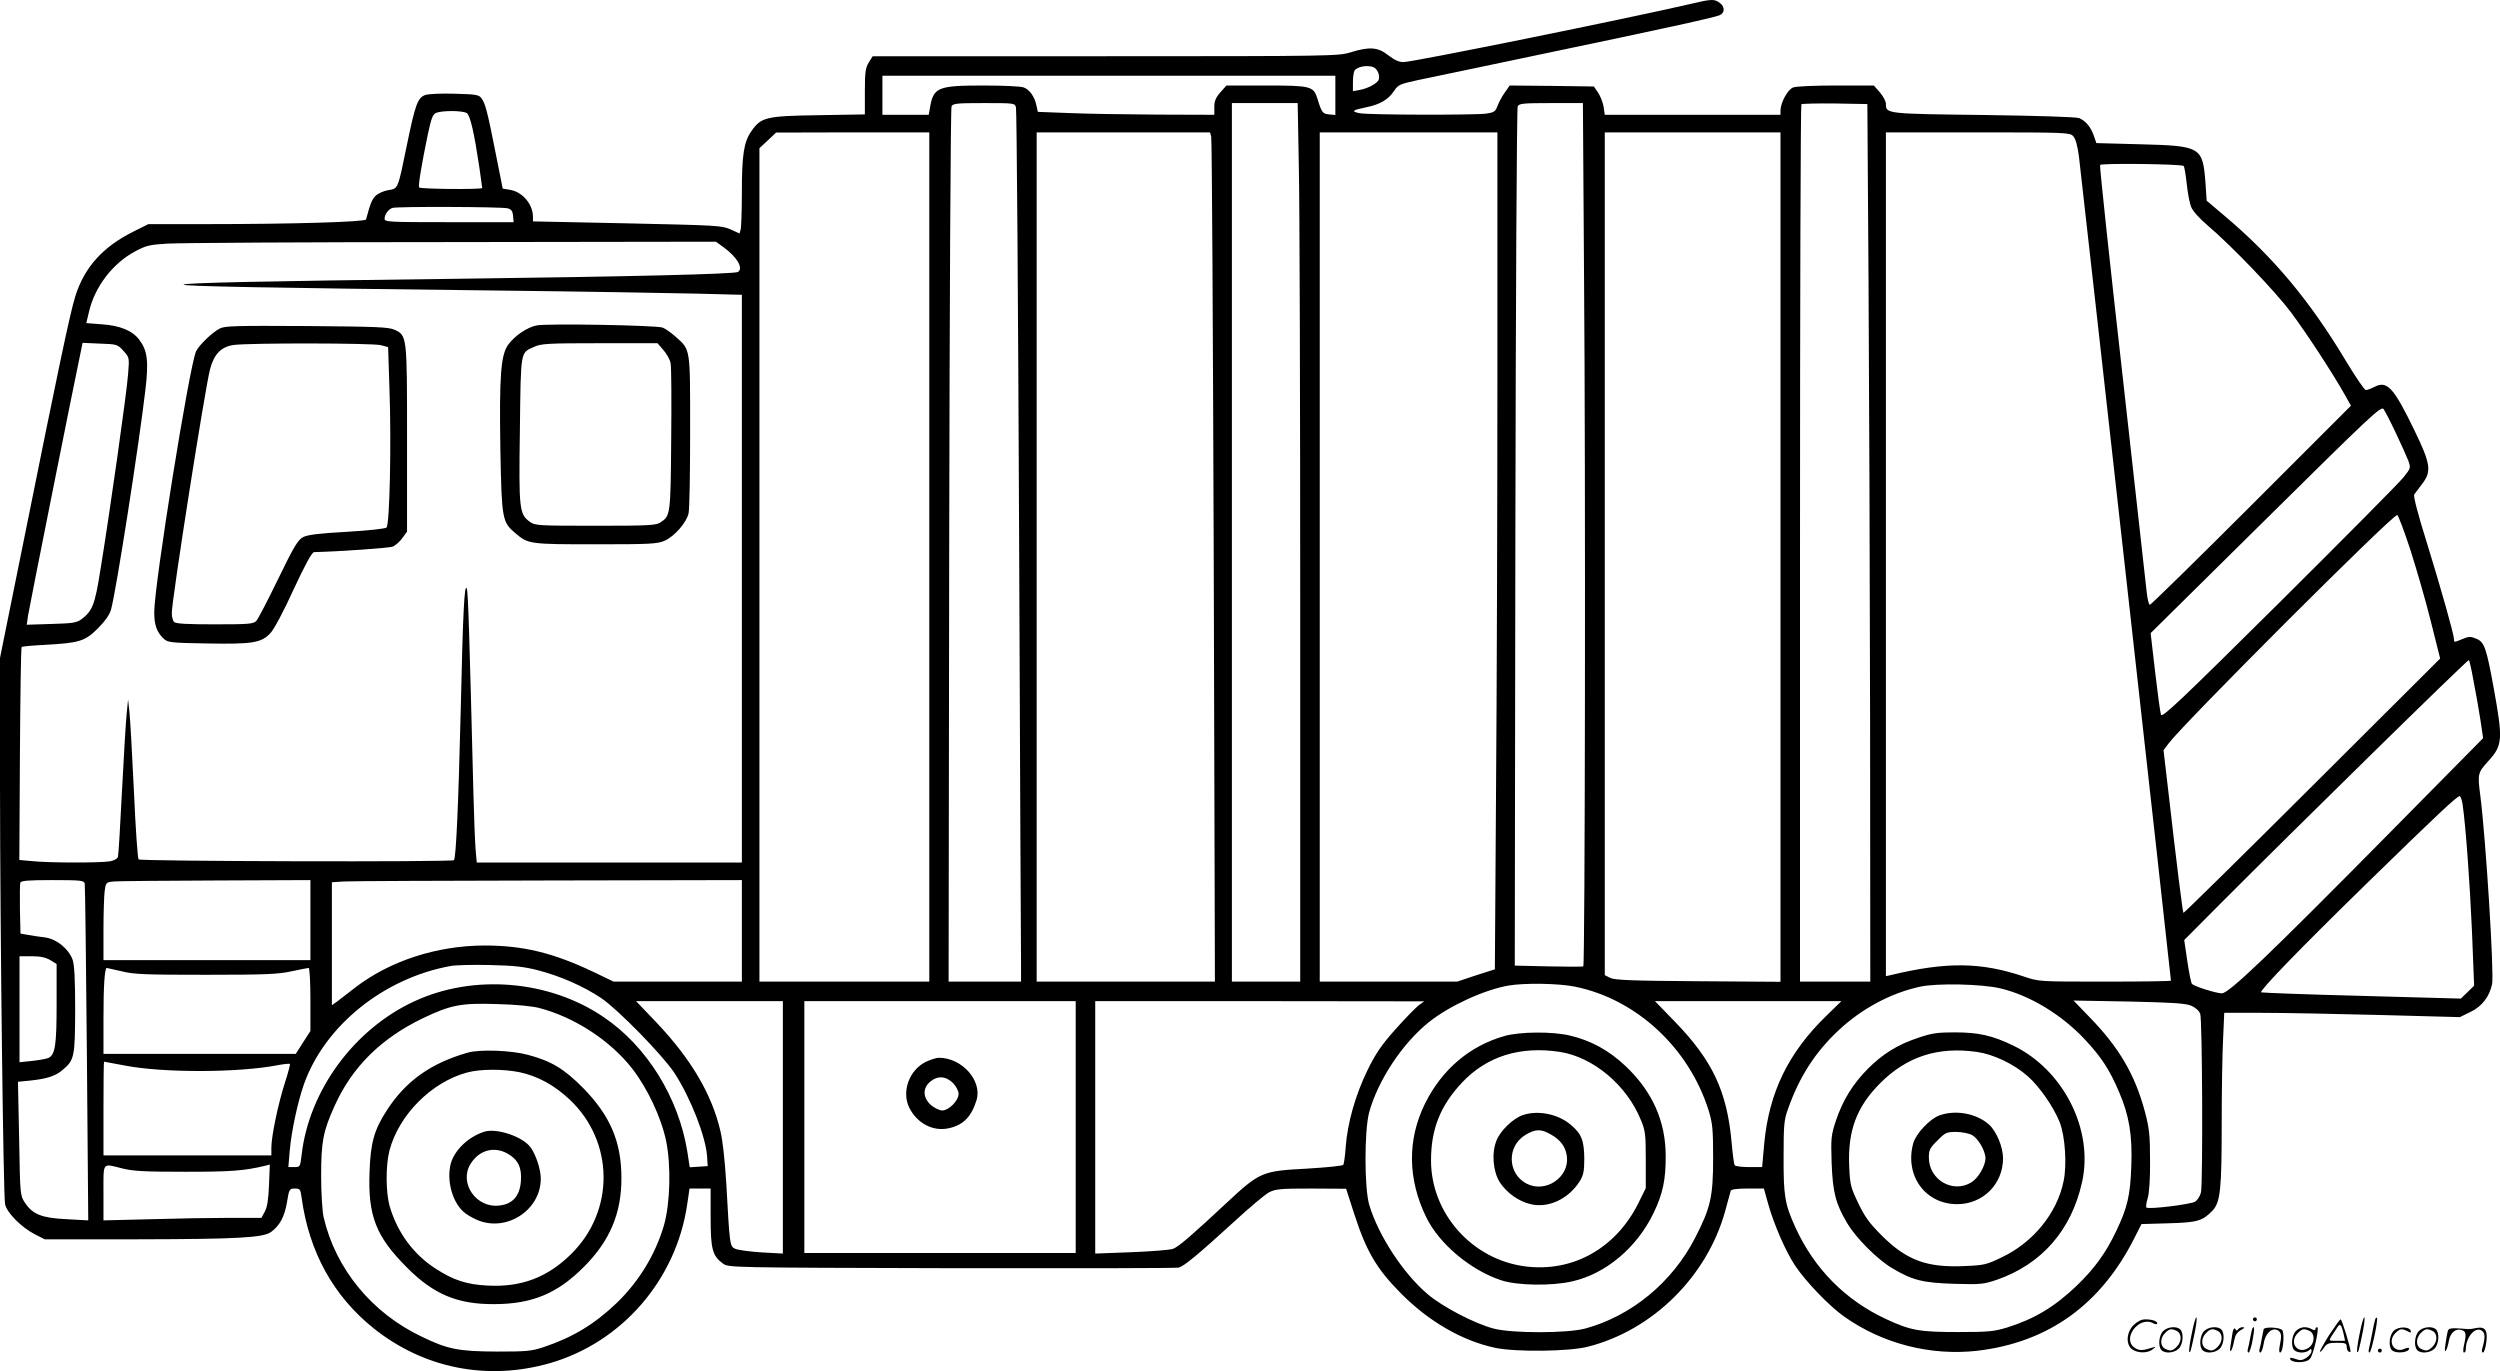
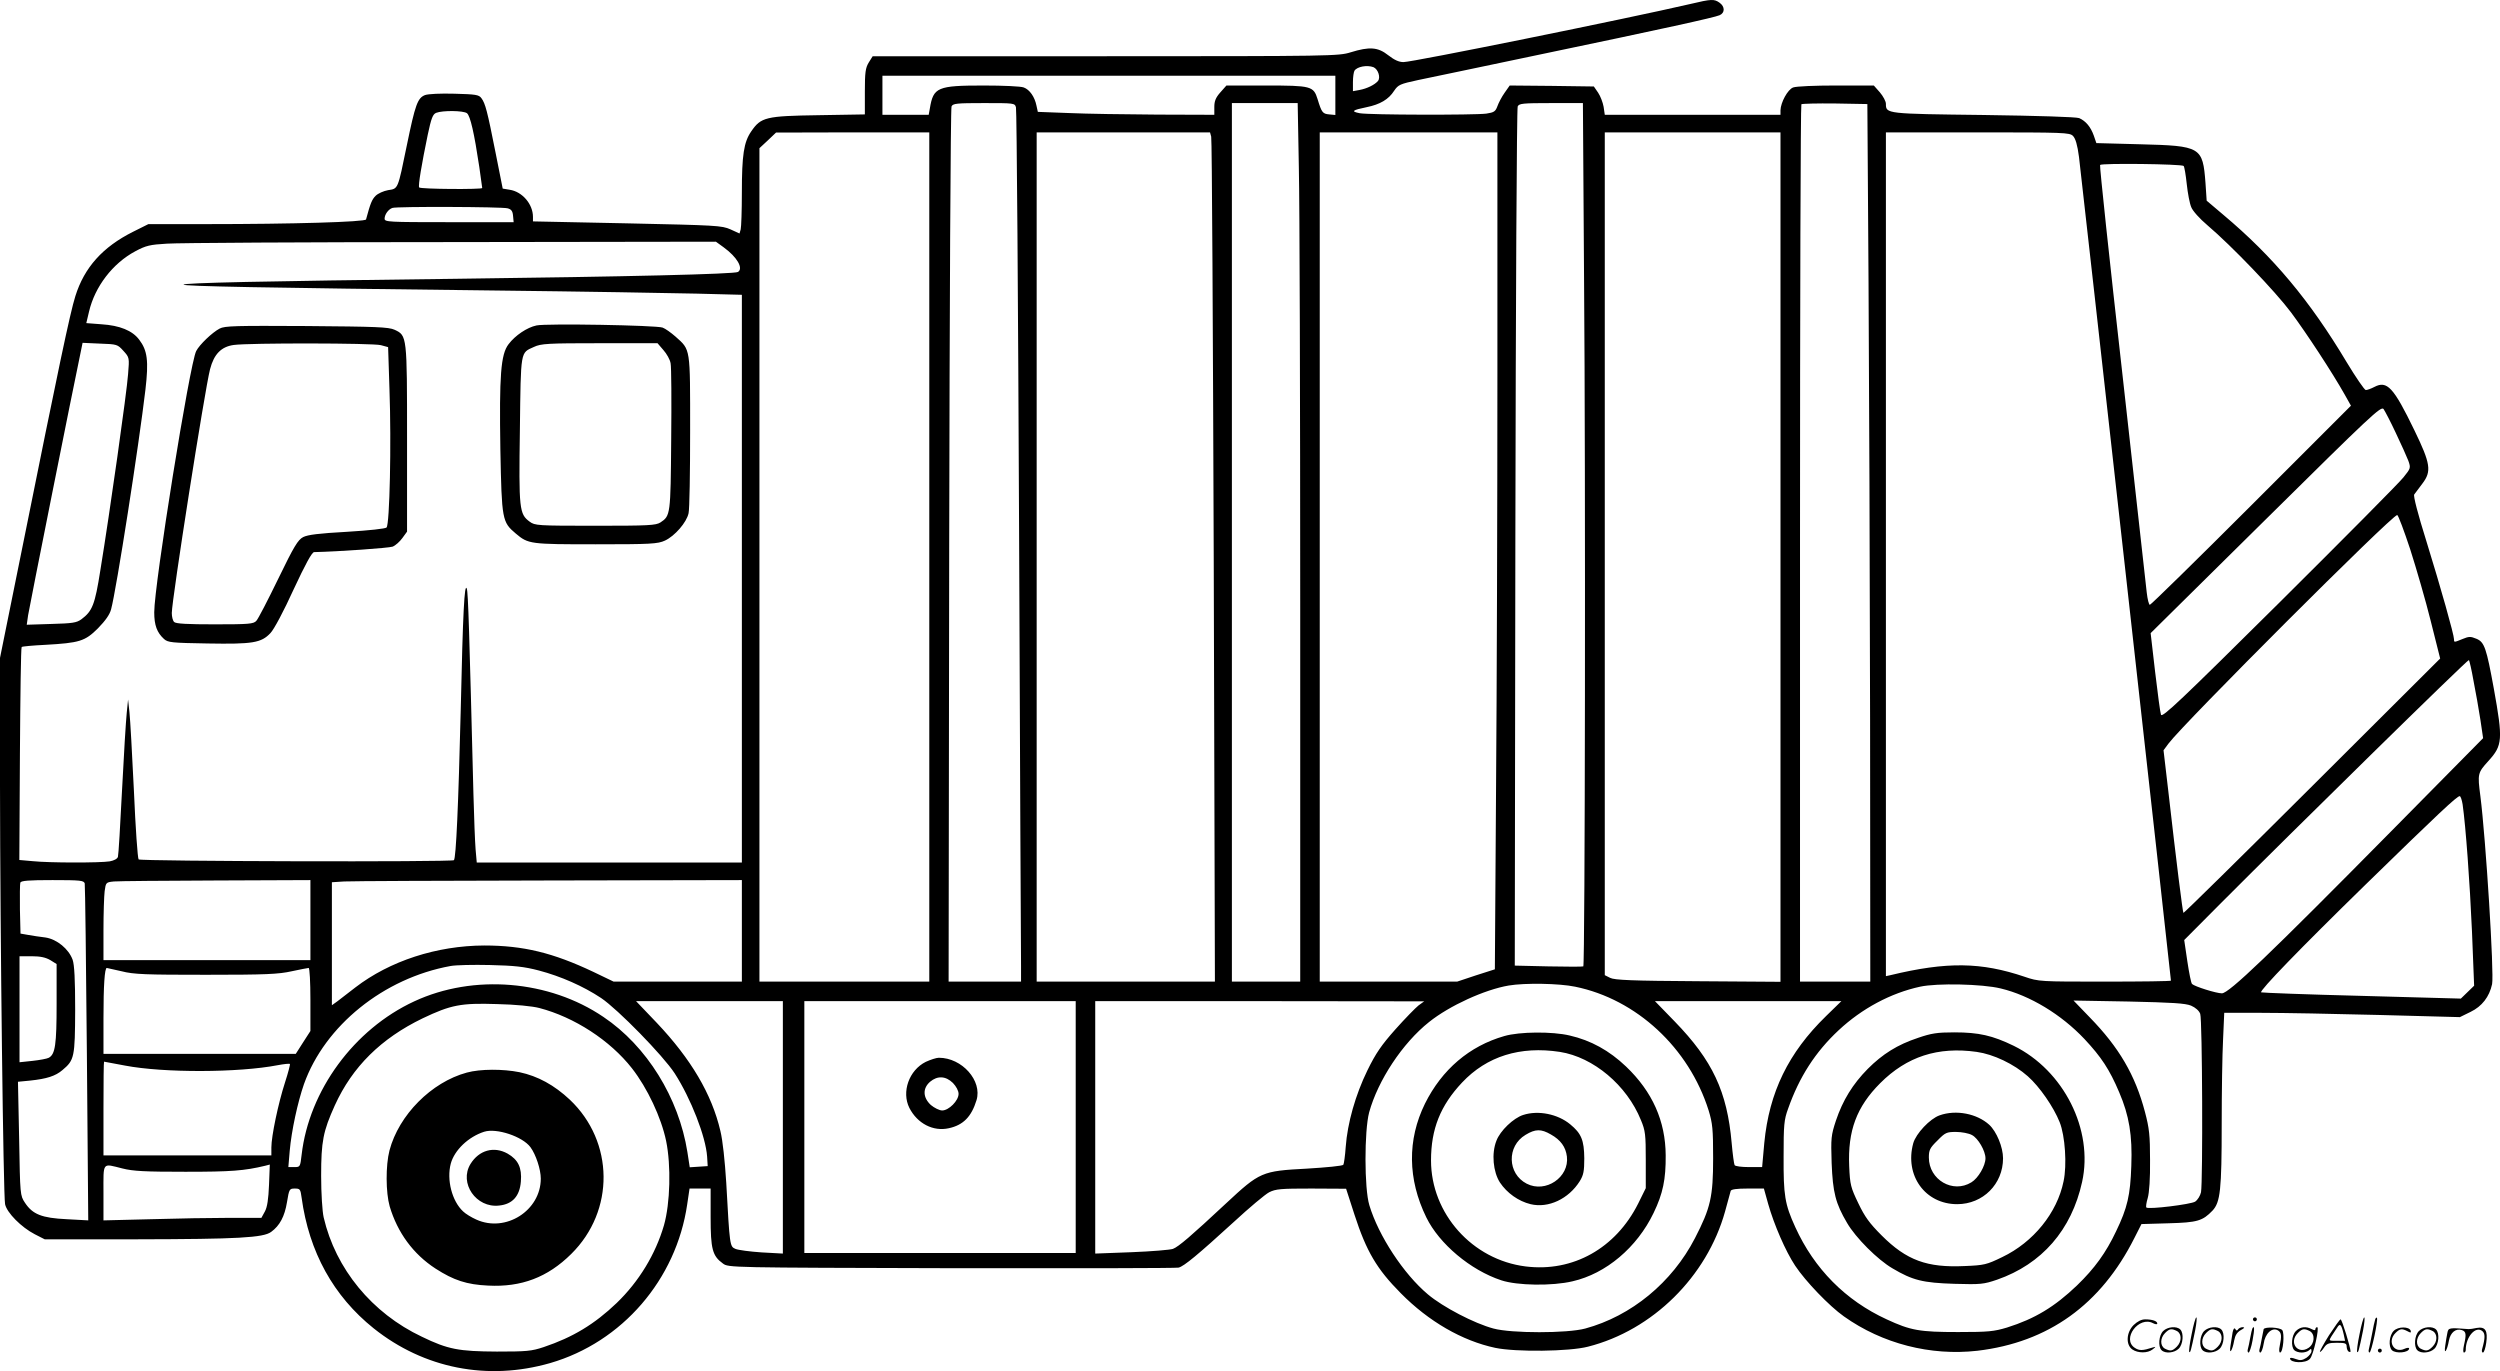
<svg xmlns="http://www.w3.org/2000/svg" version="1.0" viewBox="0 0 1280.552 702.333" preserveAspectRatio="xMidYMid meet">
  <g transform="translate(0,702.802) scale(0.1,-0.1)" fill="#000000" stroke="none">
-     <path d="M8660 7008 c-332 -77 -1424 -298 -1471 -298 -24 0 -47 11 -78 35 -53 42 -96 45 -193 15 -61 -19 -94 -20 -1256 -20 l-1192 0 -20 -32 c-17 -28 -20 -51 -20 -149 l0 -117 -237 -4 c-271 -4 -295 -10 -345 -83 -38 -55 -48 -120 -48 -314 0 -91 -3 -176 -6 -188 l-6 -21 -46 21 c-45 20 -72 21 -529 31 l-483 10 0 23 c0 65 -54 129 -119 139 l-36 6 -37 186 c-42 212 -52 250 -72 277 -13 18 -29 20 -138 23 -72 2 -134 -1 -151 -7 -38 -15 -50 -48 -93 -257 -47 -229 -44 -222 -96 -230 -23 -4 -52 -17 -64 -29 -19 -19 -27 -39 -49 -121 -4 -13 -378 -24 -817 -24 l-298 0 -78 -39 c-156 -78 -250 -183 -296 -330 -27 -85 -88 -376 -265 -1255 l-121 -598 0 -647 c1 -791 17 -2103 26 -2151 9 -44 84 -119 152 -154 l51 -26 473 0 c517 1 647 8 687 38 44 32 69 79 81 152 11 68 13 70 40 70 27 0 29 -3 35 -47 38 -278 163 -504 369 -669 258 -206 584 -270 904 -178 369 107 646 428 702 813 l12 81 54 0 54 0 0 -147 c0 -163 9 -198 63 -237 28 -21 33 -21 1170 -24 628 -1 1152 0 1164 3 28 7 99 66 283 234 79 73 160 141 181 152 34 17 60 19 216 19 l178 -1 43 -133 c61 -188 114 -278 237 -402 143 -145 315 -244 484 -280 105 -22 379 -19 475 6 331 84 609 359 702 692 14 51 27 99 29 106 3 8 30 12 87 12 l83 0 22 -79 c30 -106 89 -242 138 -316 53 -80 175 -207 250 -260 197 -140 444 -203 683 -176 364 43 633 236 805 578 l36 71 138 4 c149 4 175 12 226 65 40 43 47 105 47 444 0 163 3 357 7 432 l6 137 191 0 c105 0 377 -5 604 -11 l412 -11 55 27 c58 28 96 77 110 142 11 54 -32 743 -60 963 -15 115 -14 119 41 180 73 80 75 109 28 370 -38 208 -48 239 -89 256 -31 13 -39 12 -71 -1 -44 -18 -44 -18 -44 -2 0 24 -68 265 -141 501 -45 143 -68 234 -63 241 5 7 24 32 42 56 48 63 42 102 -41 273 -107 221 -140 256 -205 222 -17 -9 -37 -16 -44 -16 -7 1 -51 65 -98 143 -189 316 -376 540 -632 755 l-85 72 -6 90 c-14 186 -23 191 -335 199 l-224 6 -13 38 c-16 45 -41 75 -75 90 -15 6 -210 12 -491 16 -499 6 -499 6 -499 57 0 13 -14 39 -31 59 l-31 35 -193 0 c-107 0 -205 -4 -220 -10 -28 -10 -64 -77 -65 -117 l0 -23 -450 0 -450 0 -6 41 c-4 22 -16 54 -28 72 l-22 32 -215 3 -216 2 -26 -37 c-15 -21 -31 -52 -37 -69 -10 -27 -17 -32 -57 -38 -62 -8 -598 -7 -648 2 -47 9 -39 16 35 31 69 14 113 40 141 84 21 31 30 35 123 55 56 11 328 69 606 127 661 138 910 193 938 205 28 12 28 44 0 64 -28 20 -42 19 -148 -6z m-1625 -324 c24 -10 38 -53 23 -71 -16 -19 -56 -39 -95 -46 l-33 -6 0 47 c0 26 4 52 8 58 14 21 64 30 97 18z m-195 -145 l0 -100 -31 3 c-34 3 -39 9 -60 78 -21 67 -32 70 -265 70 l-202 0 -31 -35 c-24 -27 -31 -45 -31 -75 l0 -40 -292 1 c-161 1 -365 4 -453 8 l-159 6 -7 32 c-9 45 -35 82 -65 93 -14 6 -106 10 -205 10 -238 0 -258 -9 -276 -117 l-6 -33 -118 0 -119 0 0 100 0 100 1160 0 1160 0 0 -101z m-1636 -61 c4 -13 11 -990 16 -2173 5 -1182 9 -2185 10 -2227 l0 -78 -185 0 -186 0 3 2233 c2 1227 7 2240 12 2250 7 15 26 17 166 17 155 0 158 0 164 -22z m1449 -310 c4 -182 7 -1195 7 -2250 l0 -1918 -175 0 -175 0 0 2250 0 2250 168 0 169 0 6 -332z m1461 -590 c8 -973 5 -3494 -4 -3500 -3 -2 -83 -2 -178 0 l-173 4 3 2192 c2 1205 7 2199 12 2209 7 15 26 17 171 17 l163 0 6 -922z m1457 7 c3 -500 7 -1512 8 -2247 l1 -1338 -180 0 -180 0 0 2243 c0 1234 3 2247 7 2251 4 3 81 5 172 4 l166 -3 6 -910z m-7179 863 c17 -14 37 -101 63 -275 8 -57 15 -105 15 -108 0 -8 -318 -6 -323 3 -6 8 13 120 44 270 18 85 26 105 43 112 33 13 140 12 158 -2z m2368 -2273 l0 -2175 -435 0 -435 0 0 2135 0 2134 43 40 42 40 393 1 392 0 0 -2175z m1444 2153 c4 -13 9 -992 13 -2175 l6 -2153 -456 0 -457 0 0 2175 0 2175 444 0 444 0 6 -22z m1466 -1206 c0 -676 -3 -1640 -7 -2144 l-6 -915 -97 -31 -96 -32 -352 0 -352 0 0 2175 0 2175 455 0 455 0 0 -1228z m1450 -948 l0 -2175 -422 3 c-340 2 -428 6 -450 17 l-28 14 0 2159 0 2158 450 0 450 0 0 -2176z m1498 2158 c13 -13 23 -46 31 -108 10 -78 471 -4205 471 -4219 0 -3 -152 -5 -338 -5 -334 0 -339 0 -412 25 -222 75 -397 78 -687 8 l-23 -5 0 2161 0 2161 470 0 c444 0 471 -1 488 -18z m567 -154 c4 -4 11 -46 16 -93 5 -47 15 -100 23 -118 7 -19 44 -60 82 -92 126 -107 349 -340 429 -447 79 -106 212 -309 275 -421 l32 -57 -510 -510 c-281 -281 -515 -510 -520 -510 -5 0 -12 28 -16 63 -4 34 -60 539 -125 1122 -66 583 -117 1063 -114 1068 6 10 418 5 428 -5z m-8585 -217 c19 -5 26 -14 28 -39 l3 -32 -330 0 c-313 0 -331 1 -331 18 0 21 19 48 40 55 22 8 561 6 590 -2z m1107 -200 c69 -50 102 -108 73 -126 -17 -11 -566 -24 -1445 -35 -1006 -12 -1395 -21 -1395 -30 0 -8 388 -16 1595 -30 440 -5 905 -13 1033 -16 l232 -6 0 -1454 0 -1454 -679 0 -679 0 -6 68 c-3 37 -8 164 -11 282 -21 830 -27 1035 -34 1053 -12 32 -20 -120 -31 -618 -12 -490 -24 -763 -35 -773 -10 -10 -1605 -6 -1615 4 -5 5 -16 162 -24 349 -9 187 -19 369 -23 405 l-7 65 -7 -70 c-4 -38 -15 -216 -24 -395 -9 -179 -18 -332 -21 -341 -3 -10 -20 -19 -42 -23 -49 -8 -309 -8 -395 1 l-68 6 3 543 c2 298 5 545 9 548 3 3 57 8 120 11 176 10 204 18 271 85 38 39 60 70 67 97 27 99 143 844 176 1126 17 147 10 200 -32 255 -35 47 -100 73 -193 79 l-78 6 14 59 c30 128 121 247 237 309 54 29 75 34 162 39 55 4 710 8 1456 8 l1356 2 40 -29z m-3075 -530 c31 -34 31 -35 24 -120 -6 -88 -93 -705 -142 -1004 -28 -178 -41 -209 -97 -251 -25 -18 -45 -21 -154 -24 l-126 -4 7 49 c6 39 230 1162 269 1346 l10 49 89 -4 c88 -3 90 -4 120 -37z m11640 -421 c28 -58 56 -122 64 -142 13 -37 12 -39 -25 -85 -21 -27 -307 -315 -636 -642 -507 -503 -600 -591 -606 -574 -4 11 -17 109 -30 219 l-23 199 590 583 c540 534 590 581 603 565 7 -10 36 -65 63 -123z m74 -597 c31 -97 79 -262 105 -367 l48 -191 -655 -653 c-361 -360 -658 -652 -660 -650 -4 4 -36 260 -78 628 l-24 205 26 35 c78 104 1144 1170 1171 1170 5 0 35 -80 67 -177z m324 -673 c11 -56 27 -145 35 -198 l14 -95 -470 -476 c-628 -636 -832 -831 -868 -831 -29 0 -140 35 -153 48 -5 5 -15 57 -24 116 l-16 109 188 189 c369 370 1265 1250 1270 1245 3 -2 14 -50 24 -107z m-56 -632 c16 -112 37 -400 48 -651 l11 -278 -34 -33 -34 -33 -509 14 c-281 7 -512 16 -514 18 -9 9 197 222 536 553 372 363 467 452 481 452 5 0 11 -19 15 -42z m-12180 -405 c2 -10 7 -402 11 -872 l7 -854 -110 6 c-128 6 -175 25 -214 84 -25 38 -25 39 -30 329 l-6 291 62 6 c85 9 130 23 166 54 61 51 64 66 65 308 0 156 -4 231 -13 257 -20 55 -80 105 -139 114 -26 3 -66 9 -88 13 l-40 7 -3 124 c-1 68 0 130 2 137 4 10 43 13 165 13 144 0 160 -2 165 -17z m1156 -188 l0 -205 -530 0 -530 0 0 154 c0 84 3 174 6 199 6 45 7 46 48 50 22 2 258 4 524 5 l482 2 0 -205z m2210 -55 l0 -260 -329 0 -328 0 -104 50 c-207 98 -359 135 -559 135 -243 -1 -483 -79 -660 -215 -36 -28 -77 -59 -92 -71 l-28 -20 0 315 0 315 63 4 c34 2 506 4 1050 5 l987 2 0 -260z m-3542 -150 l32 -20 0 -203 c0 -210 -7 -259 -40 -277 -9 -5 -47 -12 -84 -16 l-66 -7 0 272 0 271 63 0 c44 0 71 -6 95 -20z m2502 -53 c113 -30 227 -80 319 -141 86 -58 317 -294 377 -386 83 -129 159 -324 166 -426 l3 -49 -46 -3 -46 -3 -12 78 c-44 278 -208 543 -430 692 -278 189 -666 221 -969 80 -309 -143 -539 -457 -577 -786 -7 -62 -8 -63 -37 -63 l-31 0 7 83 c9 103 41 250 73 342 107 300 409 543 751 605 26 5 117 7 202 5 124 -3 174 -8 250 -28z m-2137 -4 c62 -16 123 -18 432 -18 306 0 372 3 439 18 43 9 82 17 87 17 5 0 9 -73 9 -162 l0 -161 -38 -59 -37 -58 -492 0 -493 0 0 183 c0 167 6 257 17 257 2 0 36 -8 76 -17z m7445 -79 c314 -64 583 -313 684 -634 20 -66 23 -95 23 -245 0 -197 -13 -254 -93 -409 -117 -227 -326 -399 -562 -463 -93 -25 -378 -25 -470 0 -98 26 -259 110 -336 175 -124 104 -253 300 -300 457 -26 85 -26 380 -1 475 45 164 171 355 307 463 105 84 285 166 408 187 83 14 259 11 340 -6z m2180 -9 c150 -36 310 -133 429 -259 86 -92 128 -155 178 -273 51 -119 68 -220 62 -377 -5 -150 -20 -215 -78 -335 -52 -110 -110 -190 -200 -277 -115 -110 -216 -171 -359 -216 -67 -20 -94 -23 -250 -23 -198 0 -243 8 -366 65 -211 97 -371 259 -468 472 -54 118 -61 163 -60 363 0 160 2 187 23 244 57 162 139 290 259 402 119 111 266 190 417 223 87 19 319 14 413 -9z m-6238 -712 l0 -646 -109 6 c-60 4 -120 12 -134 18 -29 13 -29 13 -47 339 -7 111 -18 217 -30 265 -44 189 -151 369 -325 553 l-107 112 376 0 376 0 0 -647z m1500 2 l0 -645 -695 0 -695 0 0 645 0 645 695 0 695 0 0 -645z m1756 623 c-15 -12 -69 -67 -118 -122 -72 -81 -101 -123 -144 -211 -61 -125 -102 -269 -111 -392 -3 -45 -9 -86 -12 -91 -3 -6 -88 -14 -188 -20 -230 -12 -240 -17 -413 -178 -180 -168 -243 -222 -272 -233 -14 -5 -109 -13 -212 -17 l-186 -7 0 647 0 646 843 0 842 -1 -29 -21z m2087 -55 c-192 -187 -291 -389 -316 -650 l-11 -123 -68 0 c-37 0 -69 4 -73 10 -3 5 -10 56 -15 113 -23 264 -98 423 -292 623 l-101 104 478 0 477 0 -79 -77z m1870 54 c23 -10 41 -26 47 -42 11 -29 14 -861 4 -914 -4 -18 -17 -39 -30 -48 -22 -14 -240 -41 -250 -30 -3 3 0 25 7 48 8 27 13 102 12 194 0 128 -4 164 -26 247 -50 190 -133 331 -283 485 l-83 86 282 -5 c225 -5 290 -9 320 -21z m-8461 -12 c180 -47 363 -166 475 -309 79 -101 150 -252 175 -372 26 -127 21 -319 -11 -432 -43 -148 -128 -288 -242 -398 -114 -109 -225 -176 -374 -226 -63 -21 -88 -23 -240 -23 -195 1 -250 11 -384 76 -256 121 -442 348 -503 611 -7 30 -13 123 -13 213 0 177 10 228 70 361 90 198 237 343 450 446 145 69 196 79 380 73 95 -2 183 -11 217 -20z m-2122 -295 c198 -38 581 -37 783 2 32 6 60 9 62 6 2 -2 -9 -45 -25 -94 -35 -108 -70 -276 -70 -333 l0 -41 -430 0 -430 0 0 240 c0 132 1 240 3 240 1 0 49 -9 107 -20z m-13 -527 c55 -14 115 -17 323 -17 234 0 301 5 409 31 l23 6 -4 -104 c-3 -73 -9 -114 -21 -136 l-18 -33 -163 0 c-89 0 -271 -3 -404 -7 l-242 -6 0 141 c0 162 -8 151 97 125z M2748 5361 c-48 -10 -109 -51 -143 -96 -40 -52 -48 -158 -42 -542 7 -358 9 -369 79 -428 64 -54 73 -55 410 -55 282 0 317 2 354 19 50 23 111 93 121 140 5 20 8 209 8 421 0 432 3 414 -75 484 -23 20 -52 41 -66 46 -31 12 -597 22 -646 11z m650 -126 c17 -19 34 -49 37 -68 4 -18 5 -194 3 -392 -3 -385 -4 -389 -55 -423 -24 -15 -59 -17 -334 -17 -297 0 -309 1 -336 21 -53 39 -56 63 -50 471 5 412 2 392 72 424 36 17 71 19 336 19 l297 0 30 -35z M1125 5345 c-38 -20 -103 -82 -120 -115 -33 -63 -215 -1197 -215 -1338 0 -67 14 -104 50 -137 20 -18 39 -20 224 -23 230 -4 274 3 321 53 18 18 69 114 119 224 61 131 94 191 105 191 130 3 382 21 402 28 15 6 37 26 50 44 l24 33 0 475 c0 530 0 529 -64 559 -31 14 -93 16 -451 19 -363 2 -419 1 -445 -13z m826 -85 l37 -10 7 -218 c10 -276 1 -690 -15 -706 -6 -6 -87 -15 -203 -22 -144 -8 -200 -15 -224 -27 -27 -14 -47 -47 -128 -214 -53 -109 -103 -206 -112 -215 -14 -16 -38 -18 -213 -18 -139 0 -199 3 -208 12 -7 7 -12 27 -12 46 0 67 169 1145 196 1249 20 77 57 115 121 124 79 11 714 10 754 -1z M7705 1721 c-178 -51 -319 -171 -406 -346 -91 -185 -89 -387 7 -583 66 -135 226 -270 384 -322 81 -27 260 -30 365 -5 171 39 330 173 415 350 48 99 63 173 62 295 -1 176 -68 326 -203 455 -86 82 -180 134 -289 159 -88 21 -257 20 -335 -3z m285 -81 c172 -27 343 -171 415 -349 23 -55 25 -75 25 -205 l0 -144 -39 -79 c-115 -229 -334 -352 -576 -322 -274 34 -485 271 -485 543 0 161 48 281 159 399 127 135 298 188 501 157z M7802 1317 c-50 -16 -118 -81 -137 -132 -26 -65 -17 -160 18 -214 36 -54 95 -96 157 -111 91 -22 195 27 252 118 19 31 23 51 23 117 -1 93 -15 127 -72 174 -64 53 -164 73 -241 48z m142 -100 c50 -28 76 -64 82 -113 13 -106 -109 -189 -206 -139 -99 51 -103 192 -6 250 51 31 80 31 130 2z M9825 1712 c-106 -35 -182 -83 -258 -159 -77 -78 -128 -161 -163 -265 -25 -76 -26 -89 -22 -217 6 -151 20 -207 79 -307 44 -76 157 -189 233 -233 103 -61 155 -74 317 -79 135 -4 150 -2 218 21 230 80 382 255 436 501 59 267 -94 571 -350 697 -109 53 -179 69 -305 69 -88 0 -118 -5 -185 -28z m300 -72 c86 -12 191 -62 262 -125 60 -53 132 -157 163 -235 28 -69 38 -220 20 -303 -33 -162 -155 -312 -314 -388 -80 -39 -93 -42 -193 -46 -192 -9 -297 29 -425 157 -62 62 -86 95 -119 164 -39 81 -43 95 -47 190 -8 182 38 305 159 426 136 136 295 188 494 160z M9935 1315 c-49 -17 -121 -93 -135 -143 -45 -165 61 -312 225 -312 132 0 235 103 235 235 0 57 -33 137 -71 172 -63 57 -170 78 -254 48z m166 -101 c31 -16 69 -81 69 -119 0 -38 -37 -102 -72 -123 -95 -59 -218 13 -218 127 0 38 5 49 44 87 40 41 47 44 95 44 29 0 66 -7 82 -16z M4742 1589 c-86 -43 -125 -154 -84 -236 41 -80 122 -122 202 -104 74 16 116 59 142 144 30 99 -74 217 -193 217 -13 0 -43 -10 -67 -21z m139 -108 c17 -18 29 -40 29 -56 0 -35 -50 -85 -84 -85 -14 0 -40 13 -58 28 -41 38 -43 85 -4 119 38 32 80 30 117 -6z M2395 1636 c-188 -54 -317 -145 -414 -296 -64 -98 -83 -166 -88 -312 -9 -228 32 -333 192 -493 136 -137 259 -188 445 -187 195 0 325 54 461 191 133 133 193 275 192 456 0 185 -58 319 -196 460 -98 99 -163 138 -283 170 -84 23 -247 29 -309 11z m266 -100 c94 -20 178 -66 258 -141 227 -215 231 -569 7 -790 -121 -120 -256 -171 -426 -162 -109 5 -176 27 -269 87 -114 74 -195 184 -235 319 -20 70 -21 209 -1 286 48 182 215 350 396 399 69 19 186 19 270 2z M2480 1231 c-81 -26 -152 -94 -171 -163 -22 -83 6 -192 63 -245 12 -12 43 -31 68 -42 150 -68 330 46 330 210 0 47 -25 123 -53 161 -41 55 -174 99 -237 79z m120 -112 c54 -31 74 -72 68 -143 -6 -75 -43 -116 -111 -123 -118 -14 -207 115 -147 213 44 71 120 92 190 53z M11226 194 c-10 -47 -15 -88 -12 -91 5 -6 9 7 30 110 7 37 10 67 6 67 -4 0 -15 -39 -24 -86z M11540 270 c0 -5 5 -10 10 -10 6 0 10 5 10 10 0 6 -4 10 -10 10 -5 0 -10 -4 -10 -10z M12086 194 c-10 -47 -15 -88 -12 -91 5 -6 9 7 30 110 7 37 10 67 6 67 -4 0 -15 -39 -24 -86z M12166 269 c-3 -8 -10 -41 -16 -74 -6 -33 -14 -68 -16 -77 -3 -10 -1 -18 3 -18 10 0 46 171 38 178 -2 3 -7 -1 -9 -9z M10929 241 c-38 -38 -41 -101 -7 -125 29 -20 79 -20 104 0 18 14 18 15 1 10 -53 -17 -69 -17 -92 -2 -69 45 21 166 94 126 12 -6 21 -7 21 -1 0 12 -25 21 -62 21 -19 0 -39 -10 -59 -29z M11930 189 c-28 -45 -49 -83 -47 -85 2 -3 12 7 21 21 14 21 24 25 66 25 43 0 50 -3 50 -19 0 -11 5 -23 10 -26 6 -3 10 -3 10 1 0 20 -44 164 -51 164 -4 0 -30 -37 -59 -81z m75 4 l7 -33 -42 0 c-42 0 -42 0 -28 23 8 12 21 32 29 44 15 25 22 18 34 -34z M11080 210 c-22 -22 -27 -79 -8 -98 19 -19 66 -14 88 8 22 22 27 79 8 98 -19 19 -66 14 -88 -8z m71 0 c25 -14 25 -54 -1 -80 -23 -23 -33 -24 -61 -10 -25 14 -25 54 1 80 23 23 33 24 61 10z M11290 210 c-22 -22 -27 -79 -8 -98 19 -19 66 -14 88 8 22 22 27 79 8 98 -19 19 -66 14 -88 -8z m71 0 c25 -14 25 -54 -1 -80 -23 -23 -33 -24 -61 -10 -25 14 -25 54 1 80 23 23 33 24 61 10z M11436 204 c-3 -16 -8 -47 -11 -69 -8 -51 10 -26 19 27 5 27 15 42 34 53 18 10 22 14 10 15 -9 0 -20 -5 -24 -11 -5 -8 -9 -8 -14 1 -5 8 -10 3 -14 -16z M11537 223 c-2 -4 -7 -26 -11 -48 -4 -22 -9 -48 -12 -57 -3 -10 -1 -18 4 -18 4 0 14 28 20 62 11 58 10 81 -1 61z M11595 220 c-1 -3 -5 -23 -9 -45 -4 -22 -9 -48 -12 -57 -3 -10 -1 -18 4 -18 5 0 13 20 17 45 7 53 44 87 74 68 17 -11 19 -28 8 -80 -4 -18 -3 -33 2 -33 16 0 24 99 11 115 -12 14 -87 18 -95 5z M11760 210 c-22 -22 -27 -79 -8 -98 7 -7 24 -12 38 -12 14 0 31 5 38 12 9 9 12 8 12 -5 0 -9 -12 -24 -26 -34 -21 -13 -32 -15 -55 -6 -16 6 -29 8 -29 3 0 -24 81 -27 102 -2 18 19 50 162 37 162 -5 0 -9 -5 -9 -10 0 -7 -6 -7 -19 0 -30 16 -59 12 -81 -10z m71 0 c29 -16 25 -65 -6 -86 -56 -37 -103 28 -55 76 23 23 33 24 61 10z M12261 211 c-23 -23 -28 -80 -9 -99 19 -19 88 -13 88 9 0 5 -11 4 -24 -2 -54 -25 -89 38 -46 81 23 23 33 24 62 9 16 -9 19 -8 16 3 -8 22 -64 22 -87 -1z M12390 210 c-22 -22 -27 -79 -8 -98 19 -19 66 -14 88 8 22 22 27 79 8 98 -19 19 -66 14 -88 -8z m71 0 c25 -14 25 -54 -1 -80 -23 -23 -33 -24 -61 -10 -25 14 -25 54 1 80 23 23 33 24 61 10z M12536 201 c-3 -14 -8 -44 -11 -66 -8 -51 10 -26 19 27 8 41 35 63 66 53 22 -7 24 -21 11 -77 -5 -22 -5 -38 0 -38 5 0 9 6 9 13 0 68 51 125 85 97 15 -13 15 -35 -1 -92 -3 -10 -1 -18 4 -18 6 0 13 23 17 50 9 63 -5 84 -49 76 -17 -4 -35 -6 -41 -6 -101 8 -104 7 -109 -19z M12180 110 c0 -5 5 -10 10 -10 6 0 10 5 10 10 0 6 -4 10 -10 10 -5 0 -10 -4 -10 -10z" />
+     <path d="M8660 7008 c-332 -77 -1424 -298 -1471 -298 -24 0 -47 11 -78 35 -53 42 -96 45 -193 15 -61 -19 -94 -20 -1256 -20 l-1192 0 -20 -32 c-17 -28 -20 -51 -20 -149 l0 -117 -237 -4 c-271 -4 -295 -10 -345 -83 -38 -55 -48 -120 -48 -314 0 -91 -3 -176 -6 -188 l-6 -21 -46 21 c-45 20 -72 21 -529 31 l-483 10 0 23 c0 65 -54 129 -119 139 l-36 6 -37 186 c-42 212 -52 250 -72 277 -13 18 -29 20 -138 23 -72 2 -134 -1 -151 -7 -38 -15 -50 -48 -93 -257 -47 -229 -44 -222 -96 -230 -23 -4 -52 -17 -64 -29 -19 -19 -27 -39 -49 -121 -4 -13 -378 -24 -817 -24 l-298 0 -78 -39 c-156 -78 -250 -183 -296 -330 -27 -85 -88 -376 -265 -1255 l-121 -598 0 -647 c1 -791 17 -2103 26 -2151 9 -44 84 -119 152 -154 l51 -26 473 0 c517 1 647 8 687 38 44 32 69 79 81 152 11 68 13 70 40 70 27 0 29 -3 35 -47 38 -278 163 -504 369 -669 258 -206 584 -270 904 -178 369 107 646 428 702 813 l12 81 54 0 54 0 0 -147 c0 -163 9 -198 63 -237 28 -21 33 -21 1170 -24 628 -1 1152 0 1164 3 28 7 99 66 283 234 79 73 160 141 181 152 34 17 60 19 216 19 l178 -1 43 -133 c61 -188 114 -278 237 -402 143 -145 315 -244 484 -280 105 -22 379 -19 475 6 331 84 609 359 702 692 14 51 27 99 29 106 3 8 30 12 87 12 l83 0 22 -79 c30 -106 89 -242 138 -316 53 -80 175 -207 250 -260 197 -140 444 -203 683 -176 364 43 633 236 805 578 l36 71 138 4 c149 4 175 12 226 65 40 43 47 105 47 444 0 163 3 357 7 432 l6 137 191 0 c105 0 377 -5 604 -11 l412 -11 55 27 c58 28 96 77 110 142 11 54 -32 743 -60 963 -15 115 -14 119 41 180 73 80 75 109 28 370 -38 208 -48 239 -89 256 -31 13 -39 12 -71 -1 -44 -18 -44 -18 -44 -2 0 24 -68 265 -141 501 -45 143 -68 234 -63 241 5 7 24 32 42 56 48 63 42 102 -41 273 -107 221 -140 256 -205 222 -17 -9 -37 -16 -44 -16 -7 1 -51 65 -98 143 -189 316 -376 540 -632 755 l-85 72 -6 90 c-14 186 -23 191 -335 199 l-224 6 -13 38 c-16 45 -41 75 -75 90 -15 6 -210 12 -491 16 -499 6 -499 6 -499 57 0 13 -14 39 -31 59 l-31 35 -193 0 c-107 0 -205 -4 -220 -10 -28 -10 -64 -77 -65 -117 l0 -23 -450 0 -450 0 -6 41 c-4 22 -16 54 -28 72 l-22 32 -215 3 -216 2 -26 -37 c-15 -21 -31 -52 -37 -69 -10 -27 -17 -32 -57 -38 -62 -8 -598 -7 -648 2 -47 9 -39 16 35 31 69 14 113 40 141 84 21 31 30 35 123 55 56 11 328 69 606 127 661 138 910 193 938 205 28 12 28 44 0 64 -28 20 -42 19 -148 -6z m-1625 -324 c24 -10 38 -53 23 -71 -16 -19 -56 -39 -95 -46 l-33 -6 0 47 c0 26 4 52 8 58 14 21 64 30 97 18z m-195 -145 l0 -100 -31 3 c-34 3 -39 9 -60 78 -21 67 -32 70 -265 70 l-202 0 -31 -35 c-24 -27 -31 -45 -31 -75 l0 -40 -292 1 c-161 1 -365 4 -453 8 l-159 6 -7 32 c-9 45 -35 82 -65 93 -14 6 -106 10 -205 10 -238 0 -258 -9 -276 -117 l-6 -33 -118 0 -119 0 0 100 0 100 1160 0 1160 0 0 -101z m-1636 -61 c4 -13 11 -990 16 -2173 5 -1182 9 -2185 10 -2227 l0 -78 -185 0 -186 0 3 2233 c2 1227 7 2240 12 2250 7 15 26 17 166 17 155 0 158 0 164 -22z m1449 -310 c4 -182 7 -1195 7 -2250 l0 -1918 -175 0 -175 0 0 2250 0 2250 168 0 169 0 6 -332z m1461 -590 c8 -973 5 -3494 -4 -3500 -3 -2 -83 -2 -178 0 l-173 4 3 2192 c2 1205 7 2199 12 2209 7 15 26 17 171 17 l163 0 6 -922z m1457 7 c3 -500 7 -1512 8 -2247 l1 -1338 -180 0 -180 0 0 2243 c0 1234 3 2247 7 2251 4 3 81 5 172 4 l166 -3 6 -910z m-7179 863 c17 -14 37 -101 63 -275 8 -57 15 -105 15 -108 0 -8 -318 -6 -323 3 -6 8 13 120 44 270 18 85 26 105 43 112 33 13 140 12 158 -2z m2368 -2273 l0 -2175 -435 0 -435 0 0 2135 0 2134 43 40 42 40 393 1 392 0 0 -2175z m1444 2153 c4 -13 9 -992 13 -2175 l6 -2153 -456 0 -457 0 0 2175 0 2175 444 0 444 0 6 -22z m1466 -1206 c0 -676 -3 -1640 -7 -2144 l-6 -915 -97 -31 -96 -32 -352 0 -352 0 0 2175 0 2175 455 0 455 0 0 -1228z m1450 -948 l0 -2175 -422 3 c-340 2 -428 6 -450 17 l-28 14 0 2159 0 2158 450 0 450 0 0 -2176z m1498 2158 c13 -13 23 -46 31 -108 10 -78 471 -4205 471 -4219 0 -3 -152 -5 -338 -5 -334 0 -339 0 -412 25 -222 75 -397 78 -687 8 l-23 -5 0 2161 0 2161 470 0 c444 0 471 -1 488 -18z m567 -154 c4 -4 11 -46 16 -93 5 -47 15 -100 23 -118 7 -19 44 -60 82 -92 126 -107 349 -340 429 -447 79 -106 212 -309 275 -421 l32 -57 -510 -510 c-281 -281 -515 -510 -520 -510 -5 0 -12 28 -16 63 -4 34 -60 539 -125 1122 -66 583 -117 1063 -114 1068 6 10 418 5 428 -5z m-8585 -217 c19 -5 26 -14 28 -39 l3 -32 -330 0 c-313 0 -331 1 -331 18 0 21 19 48 40 55 22 8 561 6 590 -2z m1107 -200 c69 -50 102 -108 73 -126 -17 -11 -566 -24 -1445 -35 -1006 -12 -1395 -21 -1395 -30 0 -8 388 -16 1595 -30 440 -5 905 -13 1033 -16 l232 -6 0 -1454 0 -1454 -679 0 -679 0 -6 68 c-3 37 -8 164 -11 282 -21 830 -27 1035 -34 1053 -12 32 -20 -120 -31 -618 -12 -490 -24 -763 -35 -773 -10 -10 -1605 -6 -1615 4 -5 5 -16 162 -24 349 -9 187 -19 369 -23 405 l-7 65 -7 -70 c-4 -38 -15 -216 -24 -395 -9 -179 -18 -332 -21 -341 -3 -10 -20 -19 -42 -23 -49 -8 -309 -8 -395 1 l-68 6 3 543 c2 298 5 545 9 548 3 3 57 8 120 11 176 10 204 18 271 85 38 39 60 70 67 97 27 99 143 844 176 1126 17 147 10 200 -32 255 -35 47 -100 73 -193 79 l-78 6 14 59 c30 128 121 247 237 309 54 29 75 34 162 39 55 4 710 8 1456 8 l1356 2 40 -29z m-3075 -530 c31 -34 31 -35 24 -120 -6 -88 -93 -705 -142 -1004 -28 -178 -41 -209 -97 -251 -25 -18 -45 -21 -154 -24 l-126 -4 7 49 c6 39 230 1162 269 1346 l10 49 89 -4 c88 -3 90 -4 120 -37z m11640 -421 c28 -58 56 -122 64 -142 13 -37 12 -39 -25 -85 -21 -27 -307 -315 -636 -642 -507 -503 -600 -591 -606 -574 -4 11 -17 109 -30 219 l-23 199 590 583 c540 534 590 581 603 565 7 -10 36 -65 63 -123z m74 -597 c31 -97 79 -262 105 -367 l48 -191 -655 -653 c-361 -360 -658 -652 -660 -650 -4 4 -36 260 -78 628 l-24 205 26 35 c78 104 1144 1170 1171 1170 5 0 35 -80 67 -177z m324 -673 c11 -56 27 -145 35 -198 l14 -95 -470 -476 c-628 -636 -832 -831 -868 -831 -29 0 -140 35 -153 48 -5 5 -15 57 -24 116 l-16 109 188 189 c369 370 1265 1250 1270 1245 3 -2 14 -50 24 -107z m-56 -632 c16 -112 37 -400 48 -651 l11 -278 -34 -33 -34 -33 -509 14 c-281 7 -512 16 -514 18 -9 9 197 222 536 553 372 363 467 452 481 452 5 0 11 -19 15 -42z m-12180 -405 c2 -10 7 -402 11 -872 l7 -854 -110 6 c-128 6 -175 25 -214 84 -25 38 -25 39 -30 329 l-6 291 62 6 c85 9 130 23 166 54 61 51 64 66 65 308 0 156 -4 231 -13 257 -20 55 -80 105 -139 114 -26 3 -66 9 -88 13 l-40 7 -3 124 c-1 68 0 130 2 137 4 10 43 13 165 13 144 0 160 -2 165 -17z m1156 -188 l0 -205 -530 0 -530 0 0 154 c0 84 3 174 6 199 6 45 7 46 48 50 22 2 258 4 524 5 l482 2 0 -205z m2210 -55 l0 -260 -329 0 -328 0 -104 50 c-207 98 -359 135 -559 135 -243 -1 -483 -79 -660 -215 -36 -28 -77 -59 -92 -71 l-28 -20 0 315 0 315 63 4 c34 2 506 4 1050 5 l987 2 0 -260z m-3542 -150 l32 -20 0 -203 c0 -210 -7 -259 -40 -277 -9 -5 -47 -12 -84 -16 l-66 -7 0 272 0 271 63 0 c44 0 71 -6 95 -20z m2502 -53 c113 -30 227 -80 319 -141 86 -58 317 -294 377 -386 83 -129 159 -324 166 -426 l3 -49 -46 -3 -46 -3 -12 78 c-44 278 -208 543 -430 692 -278 189 -666 221 -969 80 -309 -143 -539 -457 -577 -786 -7 -62 -8 -63 -37 -63 l-31 0 7 83 c9 103 41 250 73 342 107 300 409 543 751 605 26 5 117 7 202 5 124 -3 174 -8 250 -28z m-2137 -4 c62 -16 123 -18 432 -18 306 0 372 3 439 18 43 9 82 17 87 17 5 0 9 -73 9 -162 l0 -161 -38 -59 -37 -58 -492 0 -493 0 0 183 c0 167 6 257 17 257 2 0 36 -8 76 -17z m7445 -79 c314 -64 583 -313 684 -634 20 -66 23 -95 23 -245 0 -197 -13 -254 -93 -409 -117 -227 -326 -399 -562 -463 -93 -25 -378 -25 -470 0 -98 26 -259 110 -336 175 -124 104 -253 300 -300 457 -26 85 -26 380 -1 475 45 164 171 355 307 463 105 84 285 166 408 187 83 14 259 11 340 -6z m2180 -9 c150 -36 310 -133 429 -259 86 -92 128 -155 178 -273 51 -119 68 -220 62 -377 -5 -150 -20 -215 -78 -335 -52 -110 -110 -190 -200 -277 -115 -110 -216 -171 -359 -216 -67 -20 -94 -23 -250 -23 -198 0 -243 8 -366 65 -211 97 -371 259 -468 472 -54 118 -61 163 -60 363 0 160 2 187 23 244 57 162 139 290 259 402 119 111 266 190 417 223 87 19 319 14 413 -9z m-6238 -712 l0 -646 -109 6 c-60 4 -120 12 -134 18 -29 13 -29 13 -47 339 -7 111 -18 217 -30 265 -44 189 -151 369 -325 553 l-107 112 376 0 376 0 0 -647z m1500 2 l0 -645 -695 0 -695 0 0 645 0 645 695 0 695 0 0 -645z m1756 623 c-15 -12 -69 -67 -118 -122 -72 -81 -101 -123 -144 -211 -61 -125 -102 -269 -111 -392 -3 -45 -9 -86 -12 -91 -3 -6 -88 -14 -188 -20 -230 -12 -240 -17 -413 -178 -180 -168 -243 -222 -272 -233 -14 -5 -109 -13 -212 -17 l-186 -7 0 647 0 646 843 0 842 -1 -29 -21z m2087 -55 c-192 -187 -291 -389 -316 -650 l-11 -123 -68 0 c-37 0 -69 4 -73 10 -3 5 -10 56 -15 113 -23 264 -98 423 -292 623 l-101 104 478 0 477 0 -79 -77z m1870 54 c23 -10 41 -26 47 -42 11 -29 14 -861 4 -914 -4 -18 -17 -39 -30 -48 -22 -14 -240 -41 -250 -30 -3 3 0 25 7 48 8 27 13 102 12 194 0 128 -4 164 -26 247 -50 190 -133 331 -283 485 l-83 86 282 -5 c225 -5 290 -9 320 -21z m-8461 -12 c180 -47 363 -166 475 -309 79 -101 150 -252 175 -372 26 -127 21 -319 -11 -432 -43 -148 -128 -288 -242 -398 -114 -109 -225 -176 -374 -226 -63 -21 -88 -23 -240 -23 -195 1 -250 11 -384 76 -256 121 -442 348 -503 611 -7 30 -13 123 -13 213 0 177 10 228 70 361 90 198 237 343 450 446 145 69 196 79 380 73 95 -2 183 -11 217 -20z m-2122 -295 c198 -38 581 -37 783 2 32 6 60 9 62 6 2 -2 -9 -45 -25 -94 -35 -108 -70 -276 -70 -333 l0 -41 -430 0 -430 0 0 240 c0 132 1 240 3 240 1 0 49 -9 107 -20z m-13 -527 c55 -14 115 -17 323 -17 234 0 301 5 409 31 l23 6 -4 -104 c-3 -73 -9 -114 -21 -136 l-18 -33 -163 0 c-89 0 -271 -3 -404 -7 l-242 -6 0 141 c0 162 -8 151 97 125z M2748 5361 c-48 -10 -109 -51 -143 -96 -40 -52 -48 -158 -42 -542 7 -358 9 -369 79 -428 64 -54 73 -55 410 -55 282 0 317 2 354 19 50 23 111 93 121 140 5 20 8 209 8 421 0 432 3 414 -75 484 -23 20 -52 41 -66 46 -31 12 -597 22 -646 11z m650 -126 c17 -19 34 -49 37 -68 4 -18 5 -194 3 -392 -3 -385 -4 -389 -55 -423 -24 -15 -59 -17 -334 -17 -297 0 -309 1 -336 21 -53 39 -56 63 -50 471 5 412 2 392 72 424 36 17 71 19 336 19 l297 0 30 -35z M1125 5345 c-38 -20 -103 -82 -120 -115 -33 -63 -215 -1197 -215 -1338 0 -67 14 -104 50 -137 20 -18 39 -20 224 -23 230 -4 274 3 321 53 18 18 69 114 119 224 61 131 94 191 105 191 130 3 382 21 402 28 15 6 37 26 50 44 l24 33 0 475 c0 530 0 529 -64 559 -31 14 -93 16 -451 19 -363 2 -419 1 -445 -13z m826 -85 l37 -10 7 -218 c10 -276 1 -690 -15 -706 -6 -6 -87 -15 -203 -22 -144 -8 -200 -15 -224 -27 -27 -14 -47 -47 -128 -214 -53 -109 -103 -206 -112 -215 -14 -16 -38 -18 -213 -18 -139 0 -199 3 -208 12 -7 7 -12 27 -12 46 0 67 169 1145 196 1249 20 77 57 115 121 124 79 11 714 10 754 -1z M7705 1721 c-178 -51 -319 -171 -406 -346 -91 -185 -89 -387 7 -583 66 -135 226 -270 384 -322 81 -27 260 -30 365 -5 171 39 330 173 415 350 48 99 63 173 62 295 -1 176 -68 326 -203 455 -86 82 -180 134 -289 159 -88 21 -257 20 -335 -3z m285 -81 c172 -27 343 -171 415 -349 23 -55 25 -75 25 -205 l0 -144 -39 -79 c-115 -229 -334 -352 -576 -322 -274 34 -485 271 -485 543 0 161 48 281 159 399 127 135 298 188 501 157z M7802 1317 c-50 -16 -118 -81 -137 -132 -26 -65 -17 -160 18 -214 36 -54 95 -96 157 -111 91 -22 195 27 252 118 19 31 23 51 23 117 -1 93 -15 127 -72 174 -64 53 -164 73 -241 48z m142 -100 c50 -28 76 -64 82 -113 13 -106 -109 -189 -206 -139 -99 51 -103 192 -6 250 51 31 80 31 130 2z M9825 1712 c-106 -35 -182 -83 -258 -159 -77 -78 -128 -161 -163 -265 -25 -76 -26 -89 -22 -217 6 -151 20 -207 79 -307 44 -76 157 -189 233 -233 103 -61 155 -74 317 -79 135 -4 150 -2 218 21 230 80 382 255 436 501 59 267 -94 571 -350 697 -109 53 -179 69 -305 69 -88 0 -118 -5 -185 -28z m300 -72 c86 -12 191 -62 262 -125 60 -53 132 -157 163 -235 28 -69 38 -220 20 -303 -33 -162 -155 -312 -314 -388 -80 -39 -93 -42 -193 -46 -192 -9 -297 29 -425 157 -62 62 -86 95 -119 164 -39 81 -43 95 -47 190 -8 182 38 305 159 426 136 136 295 188 494 160z M9935 1315 c-49 -17 -121 -93 -135 -143 -45 -165 61 -312 225 -312 132 0 235 103 235 235 0 57 -33 137 -71 172 -63 57 -170 78 -254 48z m166 -101 c31 -16 69 -81 69 -119 0 -38 -37 -102 -72 -123 -95 -59 -218 13 -218 127 0 38 5 49 44 87 40 41 47 44 95 44 29 0 66 -7 82 -16z M4742 1589 c-86 -43 -125 -154 -84 -236 41 -80 122 -122 202 -104 74 16 116 59 142 144 30 99 -74 217 -193 217 -13 0 -43 -10 -67 -21z m139 -108 c17 -18 29 -40 29 -56 0 -35 -50 -85 -84 -85 -14 0 -40 13 -58 28 -41 38 -43 85 -4 119 38 32 80 30 117 -6z M2395 1636 z m266 -100 c94 -20 178 -66 258 -141 227 -215 231 -569 7 -790 -121 -120 -256 -171 -426 -162 -109 5 -176 27 -269 87 -114 74 -195 184 -235 319 -20 70 -21 209 -1 286 48 182 215 350 396 399 69 19 186 19 270 2z M2480 1231 c-81 -26 -152 -94 -171 -163 -22 -83 6 -192 63 -245 12 -12 43 -31 68 -42 150 -68 330 46 330 210 0 47 -25 123 -53 161 -41 55 -174 99 -237 79z m120 -112 c54 -31 74 -72 68 -143 -6 -75 -43 -116 -111 -123 -118 -14 -207 115 -147 213 44 71 120 92 190 53z M11226 194 c-10 -47 -15 -88 -12 -91 5 -6 9 7 30 110 7 37 10 67 6 67 -4 0 -15 -39 -24 -86z M11540 270 c0 -5 5 -10 10 -10 6 0 10 5 10 10 0 6 -4 10 -10 10 -5 0 -10 -4 -10 -10z M12086 194 c-10 -47 -15 -88 -12 -91 5 -6 9 7 30 110 7 37 10 67 6 67 -4 0 -15 -39 -24 -86z M12166 269 c-3 -8 -10 -41 -16 -74 -6 -33 -14 -68 -16 -77 -3 -10 -1 -18 3 -18 10 0 46 171 38 178 -2 3 -7 -1 -9 -9z M10929 241 c-38 -38 -41 -101 -7 -125 29 -20 79 -20 104 0 18 14 18 15 1 10 -53 -17 -69 -17 -92 -2 -69 45 21 166 94 126 12 -6 21 -7 21 -1 0 12 -25 21 -62 21 -19 0 -39 -10 -59 -29z M11930 189 c-28 -45 -49 -83 -47 -85 2 -3 12 7 21 21 14 21 24 25 66 25 43 0 50 -3 50 -19 0 -11 5 -23 10 -26 6 -3 10 -3 10 1 0 20 -44 164 -51 164 -4 0 -30 -37 -59 -81z m75 4 l7 -33 -42 0 c-42 0 -42 0 -28 23 8 12 21 32 29 44 15 25 22 18 34 -34z M11080 210 c-22 -22 -27 -79 -8 -98 19 -19 66 -14 88 8 22 22 27 79 8 98 -19 19 -66 14 -88 -8z m71 0 c25 -14 25 -54 -1 -80 -23 -23 -33 -24 -61 -10 -25 14 -25 54 1 80 23 23 33 24 61 10z M11290 210 c-22 -22 -27 -79 -8 -98 19 -19 66 -14 88 8 22 22 27 79 8 98 -19 19 -66 14 -88 -8z m71 0 c25 -14 25 -54 -1 -80 -23 -23 -33 -24 -61 -10 -25 14 -25 54 1 80 23 23 33 24 61 10z M11436 204 c-3 -16 -8 -47 -11 -69 -8 -51 10 -26 19 27 5 27 15 42 34 53 18 10 22 14 10 15 -9 0 -20 -5 -24 -11 -5 -8 -9 -8 -14 1 -5 8 -10 3 -14 -16z M11537 223 c-2 -4 -7 -26 -11 -48 -4 -22 -9 -48 -12 -57 -3 -10 -1 -18 4 -18 4 0 14 28 20 62 11 58 10 81 -1 61z M11595 220 c-1 -3 -5 -23 -9 -45 -4 -22 -9 -48 -12 -57 -3 -10 -1 -18 4 -18 5 0 13 20 17 45 7 53 44 87 74 68 17 -11 19 -28 8 -80 -4 -18 -3 -33 2 -33 16 0 24 99 11 115 -12 14 -87 18 -95 5z M11760 210 c-22 -22 -27 -79 -8 -98 7 -7 24 -12 38 -12 14 0 31 5 38 12 9 9 12 8 12 -5 0 -9 -12 -24 -26 -34 -21 -13 -32 -15 -55 -6 -16 6 -29 8 -29 3 0 -24 81 -27 102 -2 18 19 50 162 37 162 -5 0 -9 -5 -9 -10 0 -7 -6 -7 -19 0 -30 16 -59 12 -81 -10z m71 0 c29 -16 25 -65 -6 -86 -56 -37 -103 28 -55 76 23 23 33 24 61 10z M12261 211 c-23 -23 -28 -80 -9 -99 19 -19 88 -13 88 9 0 5 -11 4 -24 -2 -54 -25 -89 38 -46 81 23 23 33 24 62 9 16 -9 19 -8 16 3 -8 22 -64 22 -87 -1z M12390 210 c-22 -22 -27 -79 -8 -98 19 -19 66 -14 88 8 22 22 27 79 8 98 -19 19 -66 14 -88 -8z m71 0 c25 -14 25 -54 -1 -80 -23 -23 -33 -24 -61 -10 -25 14 -25 54 1 80 23 23 33 24 61 10z M12536 201 c-3 -14 -8 -44 -11 -66 -8 -51 10 -26 19 27 8 41 35 63 66 53 22 -7 24 -21 11 -77 -5 -22 -5 -38 0 -38 5 0 9 6 9 13 0 68 51 125 85 97 15 -13 15 -35 -1 -92 -3 -10 -1 -18 4 -18 6 0 13 23 17 50 9 63 -5 84 -49 76 -17 -4 -35 -6 -41 -6 -101 8 -104 7 -109 -19z M12180 110 c0 -5 5 -10 10 -10 6 0 10 5 10 10 0 6 -4 10 -10 10 -5 0 -10 -4 -10 -10z" />
  </g>
</svg>